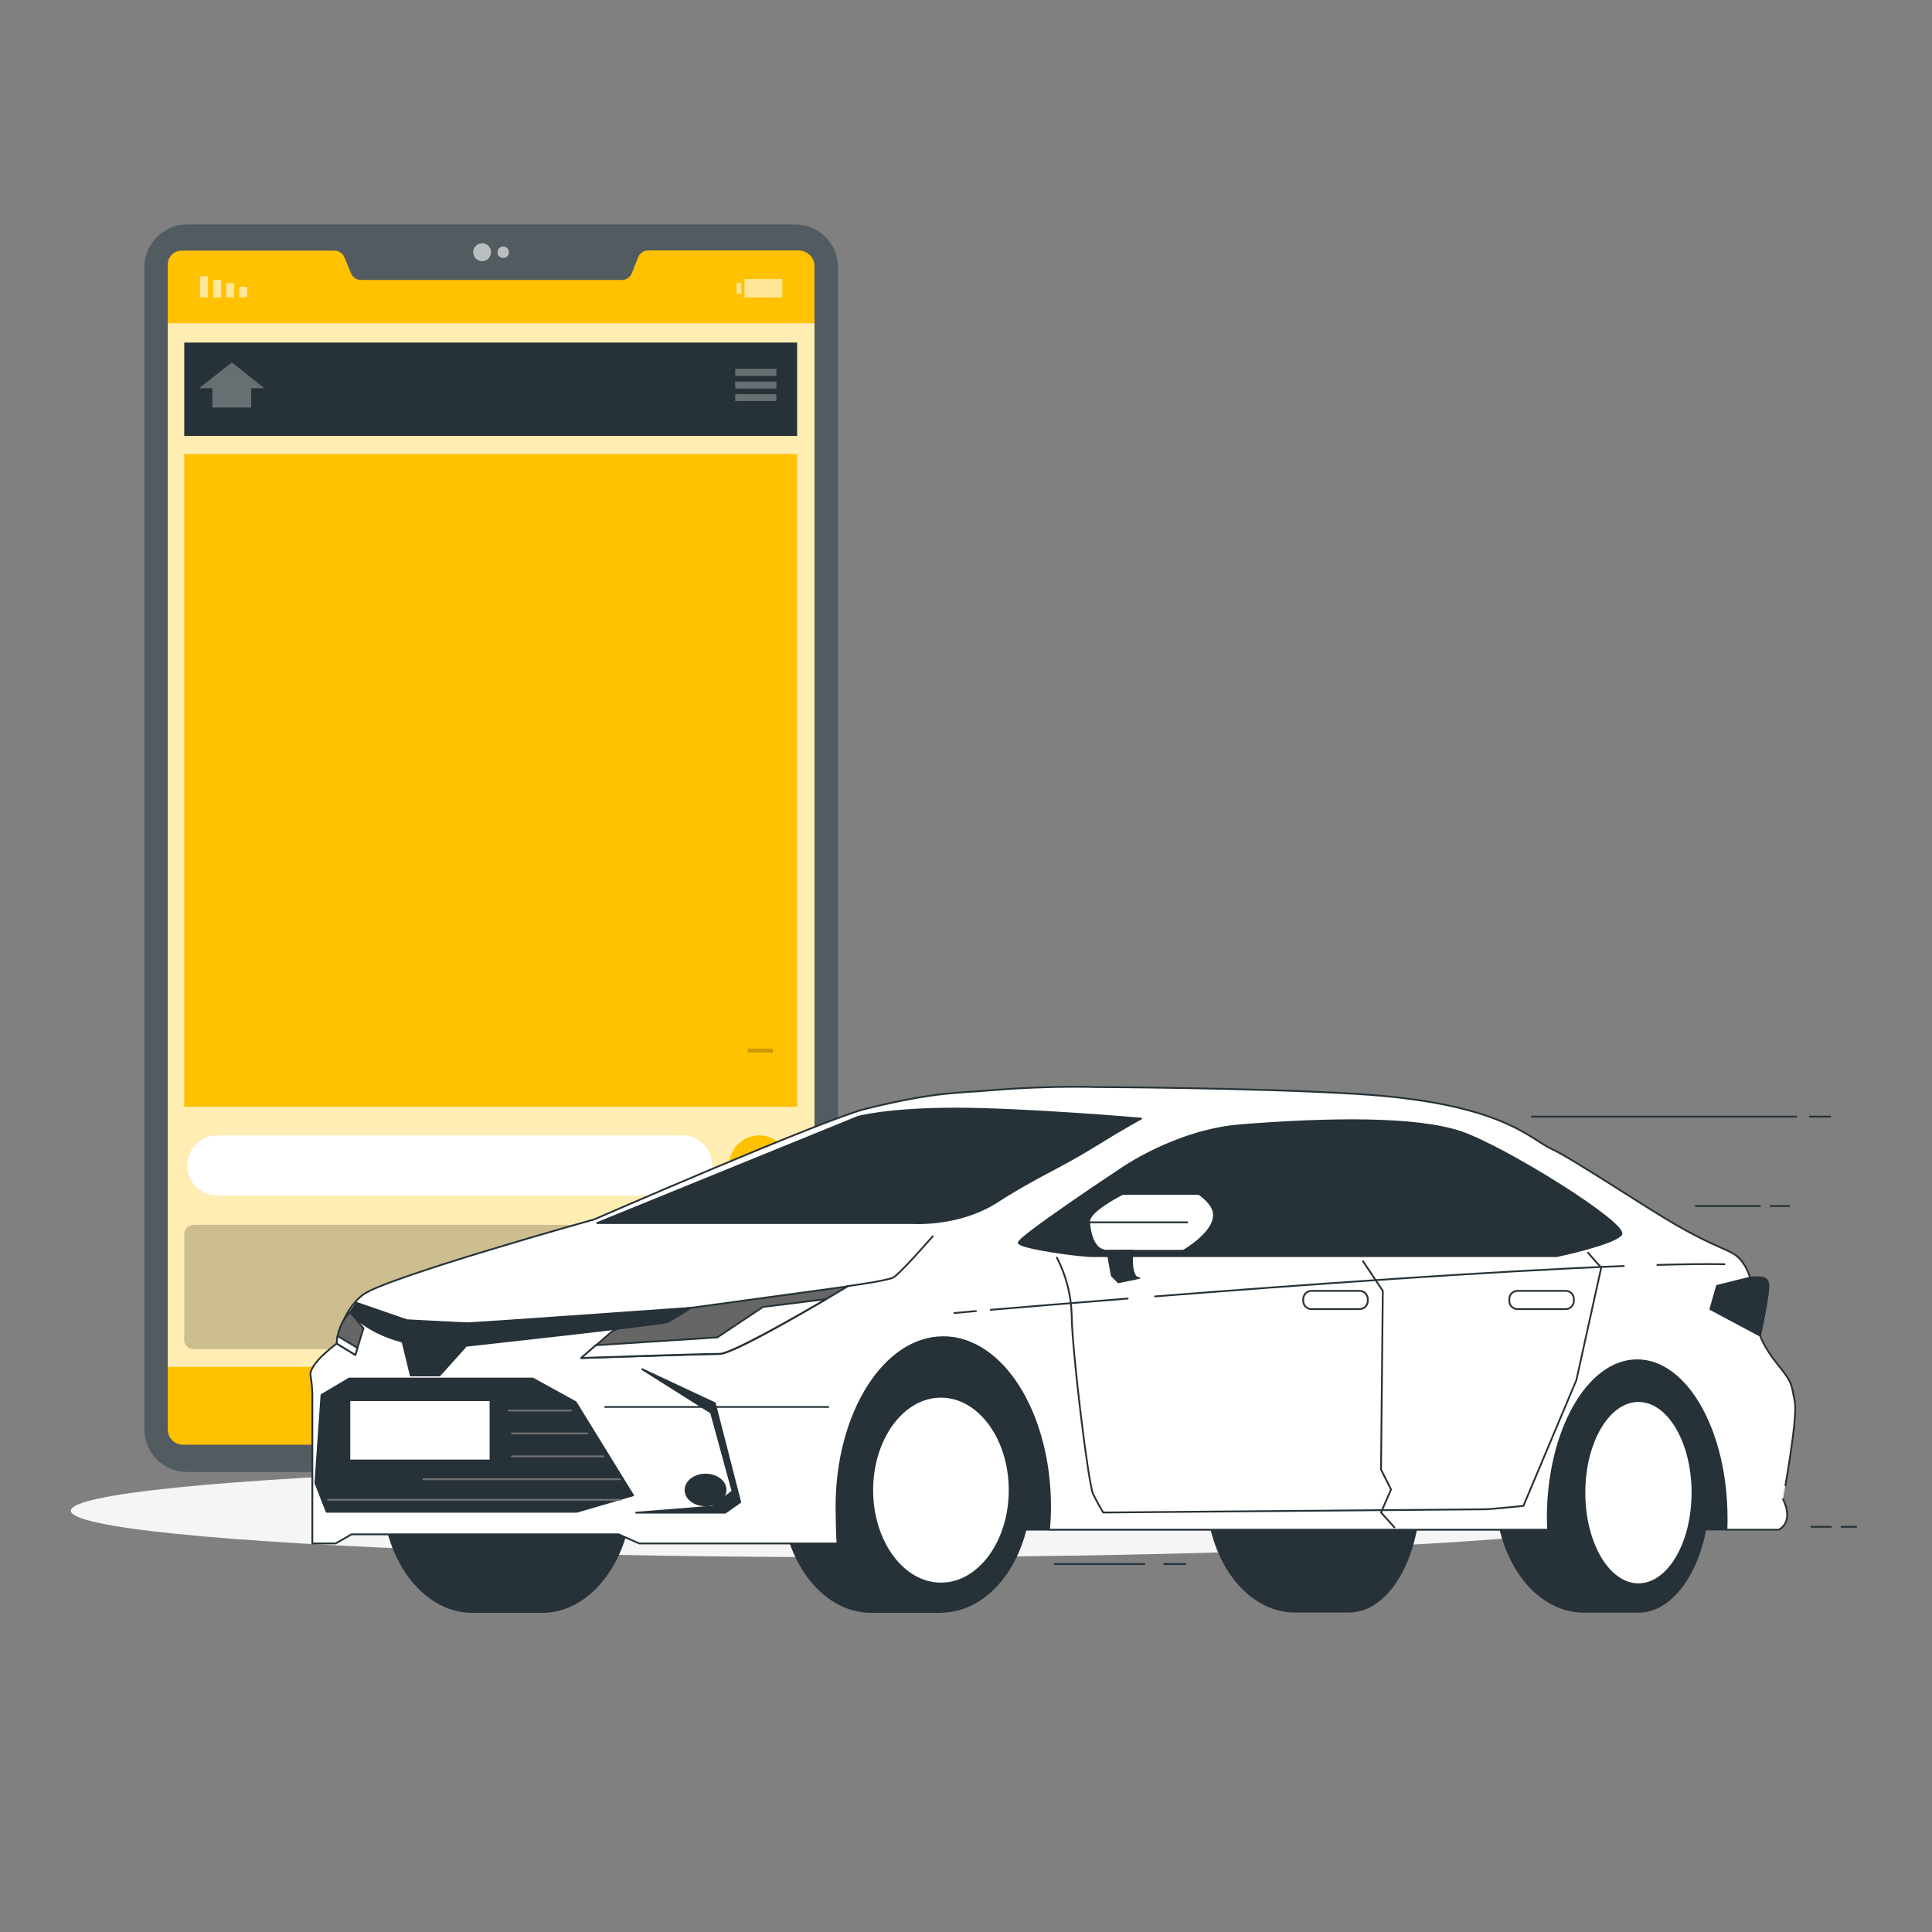
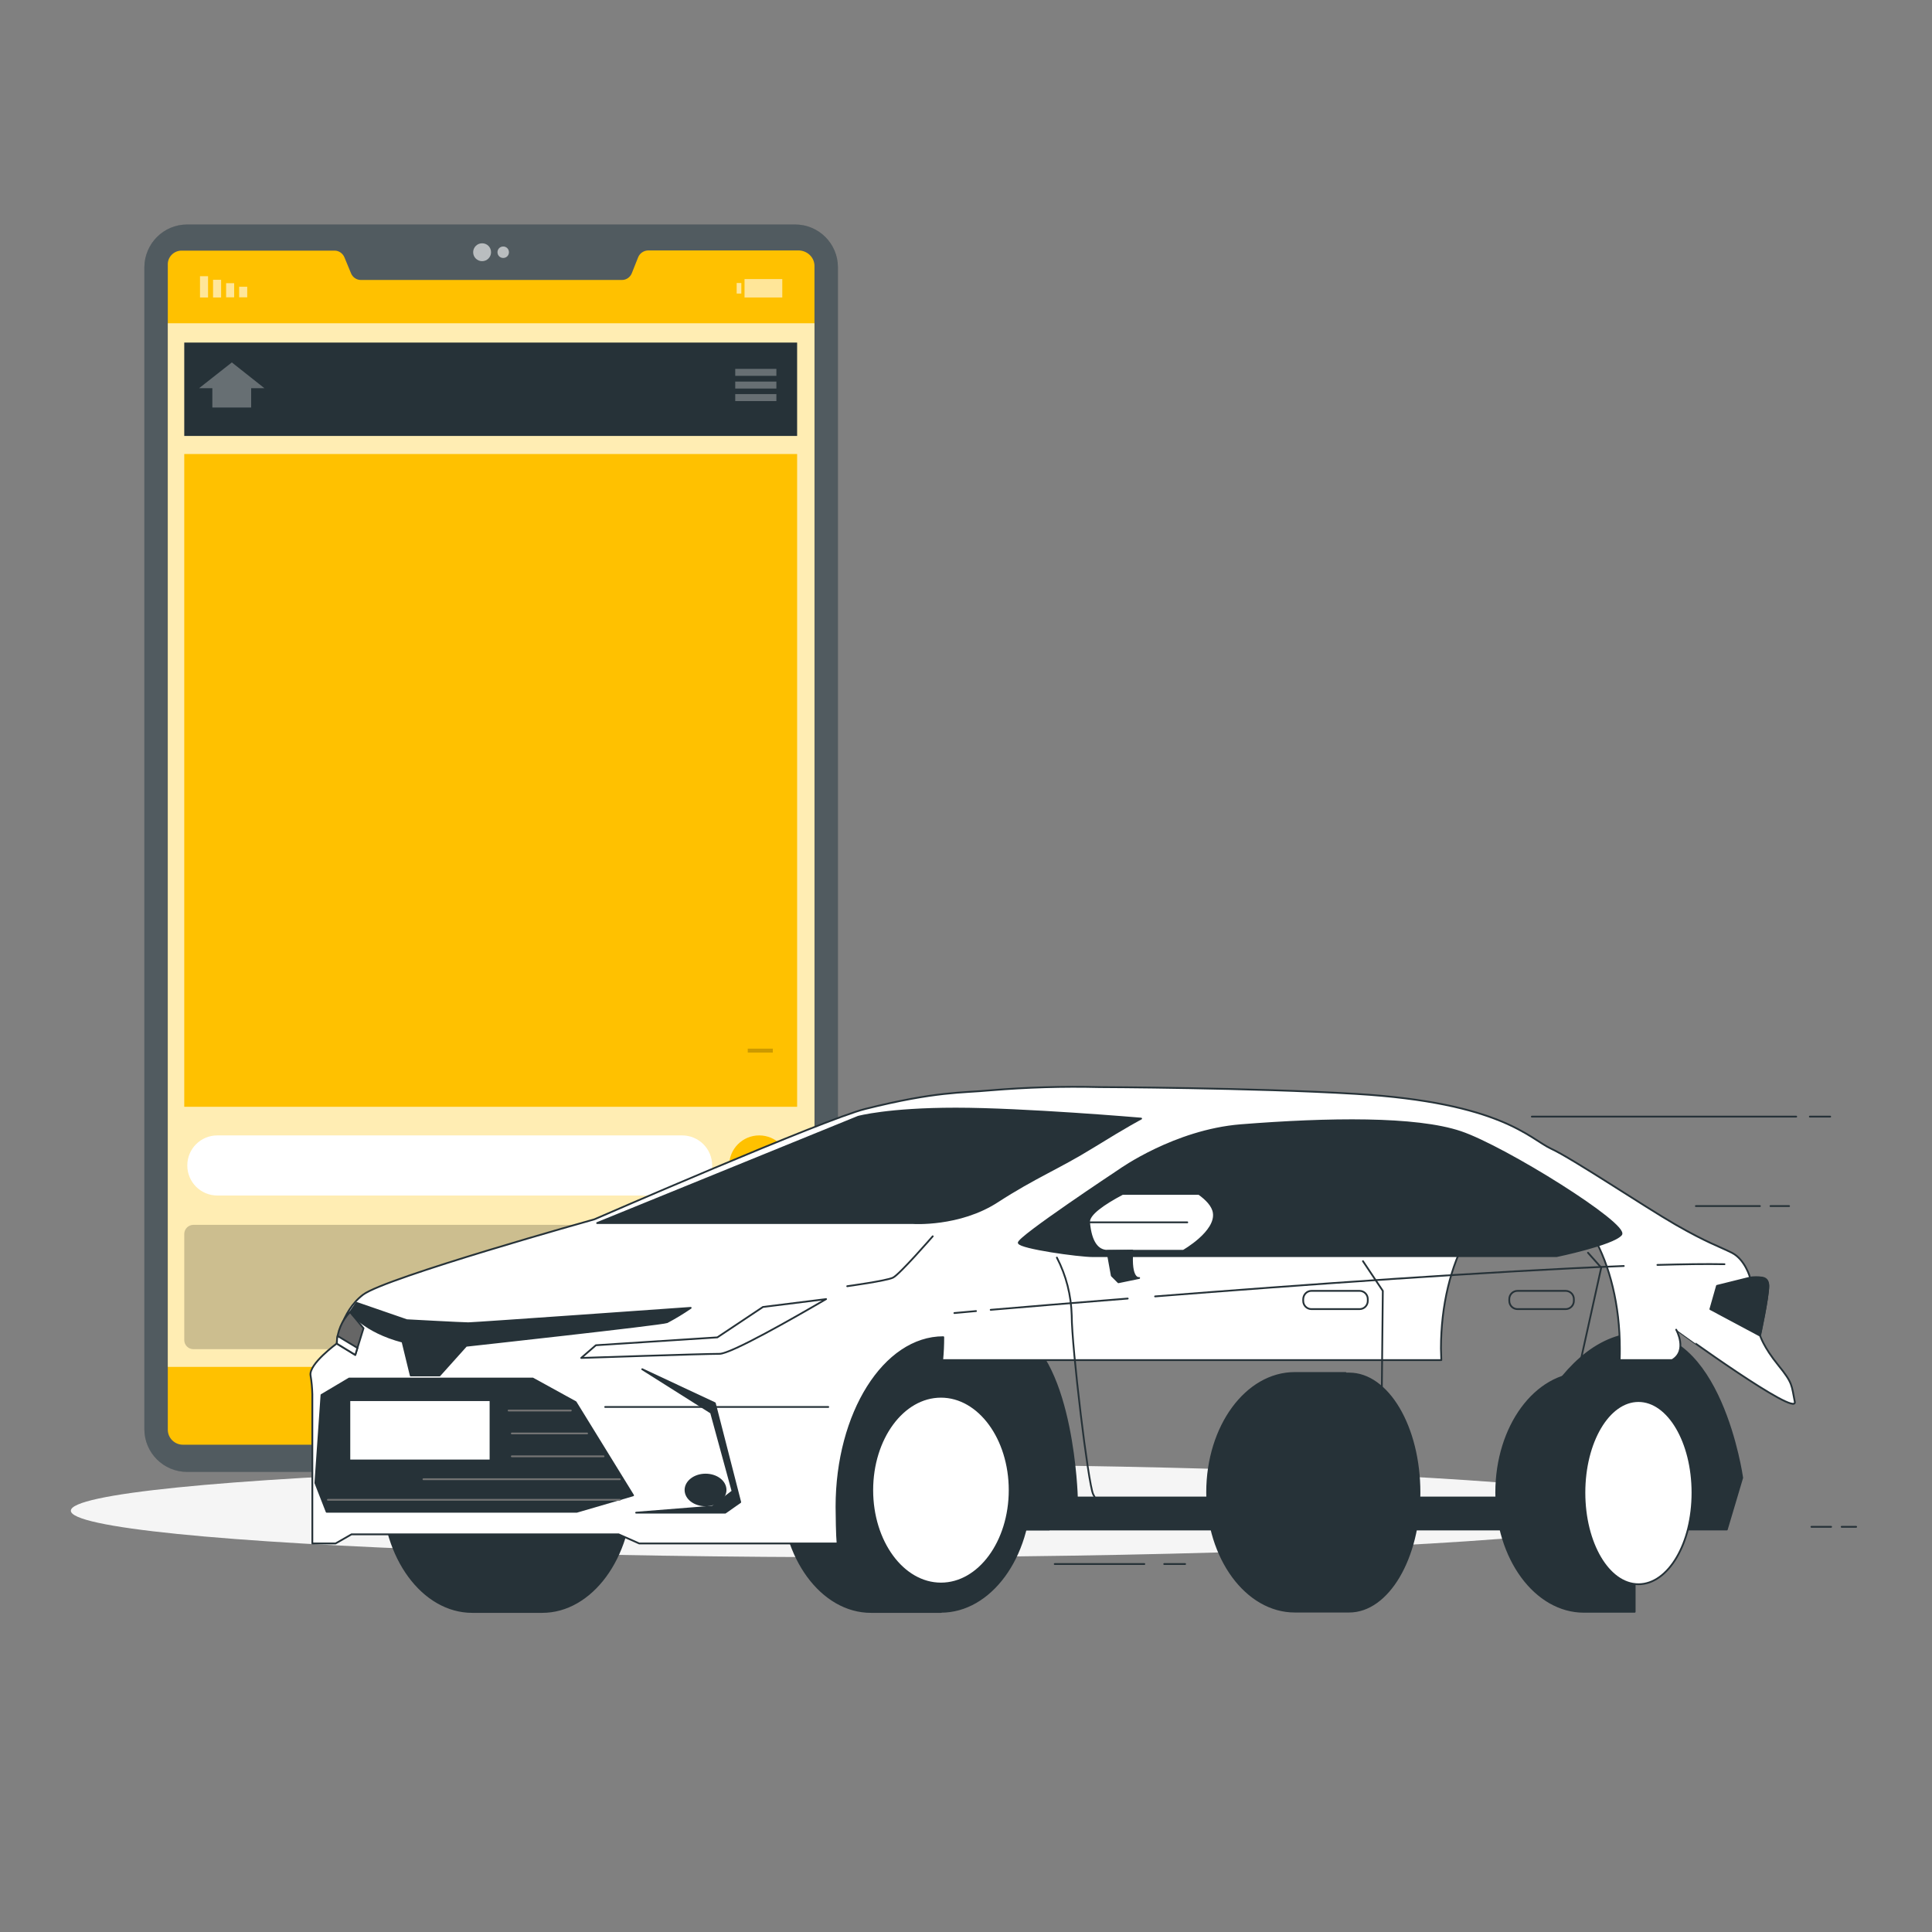
<svg xmlns="http://www.w3.org/2000/svg" id="Camada_1" x="0px" y="0px" viewBox="0 0 1080 1080" style="enable-background:new 0 0 1080 1080;" xml:space="preserve">
  <rect x="0" y="0" width="1080" height="1080" fill="#808080" stroke="none" />
  <style type="text/css">
	.st0{fill:#F5F5F5;}
	.st1{fill:#263238;}
	.st2{opacity:0.2;fill:#FFFFFF;enable-background:new    ;}
	.st3{fill:#FFC100;}
	.st4{opacity:0.7;fill:#FFFFFF;enable-background:new    ;}
	.st5{opacity:0.6;fill:#FFFFFF;enable-background:new    ;}
	.st6{fill:#FFFFFF;}
	.st7{opacity:0.2;enable-background:new    ;}
	.st8{opacity:0.3;fill:#FFFFFF;enable-background:new    ;}
	.st9{opacity:0.3;}
	.st10{fill:#263238;stroke:#263238;stroke-linecap:round;stroke-linejoin:round;}
	.st11{fill:#FFFFFF;stroke:#263238;stroke-linecap:round;stroke-linejoin:round;}
	.st12{fill:none;stroke:#263238;stroke-linecap:round;stroke-linejoin:round;}
	.st13{fill:#666666;stroke:#263238;stroke-linecap:round;stroke-linejoin:round;}
	.st14{fill:none;stroke:#737373;stroke-linecap:round;stroke-linejoin:round;}
</style>
  <g id="freepik--Shadow--inject-1">
    <ellipse id="freepik--path--inject-1" class="st0" cx="484.5" cy="844.5" rx="444.9" ry="26" />
  </g>
  <g id="freepik--Device--inject-1">
    <path class="st1" d="M104.6,125.5h339.9c13.2,0,23.9,10.7,23.9,23.9v649.5c0,13.2-10.7,23.9-23.9,23.9H104.6   c-13.2,0-23.9-10.7-23.9-23.9V149.4C80.8,136.2,91.4,125.5,104.6,125.5z" />
    <path class="st2" d="M104.6,125.5h339.9c13.2,0,23.9,10.7,23.9,23.9v649.5c0,13.2-10.7,23.9-23.9,23.9H104.6   c-13.2,0-23.9-10.7-23.9-23.9V149.4C80.8,136.2,91.4,125.5,104.6,125.5z" />
    <path class="st3" d="M455.3,148.9v649.2c0,5.2-4.3,9.5-9.5,9.5c0,0-0.1,0-0.1,0H102.4c-4.7,0.1-8.6-3.7-8.6-8.4c0-0.1,0-0.2,0-0.3   V148.1c-0.2-4.2,3.1-7.8,7.4-8c0,0,0.1,0,0.1,0h85.8c2.4,0,4.6,1.6,5.5,3.9l3.6,8.7c0.9,2.3,3.1,3.8,5.5,3.8h146   c2.4,0,4.6-1.5,5.5-3.8l3.5-8.8c0.9-2.3,3.1-3.8,5.5-3.9h84.6C451.6,140.3,455.4,144.1,455.3,148.9z" />
    <rect x="93.8" y="180.7" class="st4" width="361.5" height="583.4" />
    <rect x="133.7" y="160.3" class="st5" width="4.5" height="5.9" />
    <rect x="126.4" y="158.3" class="st5" width="4.5" height="7.9" />
    <rect x="119.1" y="156.4" class="st5" width="4.5" height="9.9" />
    <rect x="111.8" y="154.4" class="st5" width="4.5" height="11.9" />
    <rect x="411.8" y="158.2" class="st5" width="2.6" height="5.9" />
    <rect x="416.2" y="156" class="st5" width="21.1" height="10.3" />
    <path class="st5" d="M274.5,141c0,2.7-2.2,5-5,5c-2.7,0-5-2.2-5-5c0-2.7,2.2-5,5-5c0,0,0,0,0,0C272.3,136,274.5,138.2,274.5,141   L274.5,141z" />
    <path class="st5" d="M284.5,141c0,1.8-1.4,3.2-3.2,3.2c-1.8,0-3.2-1.4-3.2-3.2c0-1.8,1.4-3.2,3.2-3.2c0,0,0,0,0,0   C283.1,137.8,284.5,139.2,284.5,141C284.5,141,284.5,141,284.5,141z" />
    <path class="st6" d="M381.3,668.3H121.5c-9.3,0-16.8-7.5-16.8-16.8l0,0c0-9.3,7.5-16.8,16.8-16.8h259.8c9.3,0,16.8,7.5,16.8,16.8   l0,0C398.1,660.8,390.6,668.3,381.3,668.3z" />
    <rect x="103" y="253.8" class="st3" width="342.6" height="364.9" />
    <path class="st3" d="M430.5,388.2c0,3.1-2.5,5.5-5.5,5.5c-3.1,0-5.5-2.5-5.5-5.5c0-3.1,2.5-5.5,5.5-5.5S430.5,385.1,430.5,388.2   L430.5,388.2z" />
    <rect x="418" y="586.2" class="st7" width="14" height="2.2" />
    <rect x="103" y="191.5" class="st1" width="342.6" height="52.2" />
    <circle class="st3" cx="424.4" cy="651.5" r="16.8" />
    <path class="st7" d="M108.1,684.7h332.3c2.8,0,5.1,2.3,5.1,5.1v59.3c0,2.8-2.3,5.1-5.1,5.1H108.1c-2.8,0-5.1-2.3-5.1-5.1v-59.3   C103,687,105.3,684.7,108.1,684.7z" />
    <polygon class="st8" points="147.8,217 129.6,202.6 111.3,217 118.7,217 118.7,227.8 140.4,227.8 140.4,217  " />
    <g class="st9">
      <rect x="411" y="206.2" class="st6" width="23" height="3.9" />
      <rect x="411" y="213.3" class="st6" width="23" height="3.9" />
      <rect x="411" y="220.3" class="st6" width="23" height="3.9" />
    </g>
  </g>
  <g id="freepik--Car--inject-2">
    <path class="st10" d="M586.5,855.1H446.9c0,0,4-66.7,28.8-95.5c24.9-28.8,62.6-31.8,93.5-14.9s32.8,92.4,32.8,92.4h238.6   c0,0,21.9-85.5,71.6-91.5c49.7-6,61.7,80.5,61.7,80.5l-8.6,28.9H586.5z" />
    <path class="st10" d="M924.4,834.3c0.2-14.5-3.5-28.9-10.6-41.5v-25.2h-28.4c-27.1,0-49,29.8-49,66.7c0,36.9,21.9,66.7,49,66.7   h28.4v-25.2C920.9,863.1,924.6,848.8,924.4,834.3z" />
-     <ellipse class="st10" cx="915.9" cy="834.4" rx="39.3" ry="66.6" />
    <ellipse class="st11" cx="915.9" cy="834.4" rx="30.2" ry="51.2" />
    <path class="st10" d="M536.8,833c0.2-14.8-3.6-29.3-10.8-42.2v-25.7h-39.1c-27.5,0-49.9,30.4-49.9,68s22.3,68,49.9,68H526v-25.8   C533.3,862.4,537,847.8,536.8,833z" />
    <ellipse class="st10" cx="526" cy="833" rx="50" ry="68" />
    <ellipse class="st11" cx="526" cy="833" rx="38.4" ry="52.2" />
    <path class="st10" d="M754.2,767.8c-0.7,0-1.3,0-2,0v-0.3h-28.4c-27.1,0-49,29.8-49,66.7c0,36.9,22,66.7,49,66.7h28.4l0,0   c0.7,0,1.3,0,2,0c21.7,0,39.3-29.8,39.3-66.5C793.5,797.7,775.9,767.8,754.2,767.8z" />
    <path class="st10" d="M303.2,765.1H264c-27.5,0-50,30.4-50,68s22.4,68,50,68h39.1c27.5,0,50-30.4,50-68S330.7,765.1,303.2,765.1z" />
-     <path class="st11" d="M1003.3,783.6c-1.9-9.2-0.9-10.2-9.2-20.4c-8.3-10.2-10.2-16.6-10.2-16.6s4.6-21.3,4.6-27.8   c0-6.5-10.2-4.6-10.2-4.6s-2.8-10.2-10.2-13.9c-7.4-3.7-13.8-5.6-31.4-15.7c-17.7-10.2-57.7-37-69.7-42.5   c-12-5.6-27.7-25.7-108.9-30.6c-57.9-3.5-143.4-3.8-143.4-3.8c-20.4-0.5-40.7,0.1-61,1.8c-16.1,1.5-30.3,0.5-70,10.4   c-22.9,5.7-151.4,61.7-151.4,61.7s-116.7,32.6-129.3,42.1S188.3,751,188.3,751s-15.8,11.5-14.7,17.9c0.6,3.5,0.9,7,1,10.5v83.4h13   l8.9-5.1h149.3l11.5,5.1h110.9c-0.4-4.2-0.6-16.1-0.6-20.5c0-52.3,26.7-94.8,59.7-94.8c33,0,59.7,42.4,59.7,94.8   c0,4.4-0.2,8.7-0.6,12.8h279c0-2.1-0.2-4.2-0.2-6.4c0-48.8,22.4-88.3,50-88.3c27.6,0,50,39.6,50,88.3c0,2.1,0,4.2-0.1,6.4h29.3   c8.9-5.2,2.3-17,2.3-17S1005.1,792.8,1003.3,783.6z" />
+     <path class="st11" d="M1003.3,783.6c-1.9-9.2-0.9-10.2-9.2-20.4c-8.3-10.2-10.2-16.6-10.2-16.6s4.6-21.3,4.6-27.8   c0-6.5-10.2-4.6-10.2-4.6s-2.8-10.2-10.2-13.9c-7.4-3.7-13.8-5.6-31.4-15.7c-17.7-10.2-57.7-37-69.7-42.5   c-12-5.6-27.7-25.7-108.9-30.6c-57.9-3.5-143.4-3.8-143.4-3.8c-20.4-0.5-40.7,0.1-61,1.8c-16.1,1.5-30.3,0.5-70,10.4   c-22.9,5.7-151.4,61.7-151.4,61.7s-116.7,32.6-129.3,42.1S188.3,751,188.3,751s-15.8,11.5-14.7,17.9c0.6,3.5,0.9,7,1,10.5v83.4h13   l8.9-5.1h149.3l11.5,5.1h110.9c-0.4-4.2-0.6-16.1-0.6-20.5c0-52.3,26.7-94.8,59.7-94.8c0,4.4-0.2,8.7-0.6,12.8h279c0-2.1-0.2-4.2-0.2-6.4c0-48.8,22.4-88.3,50-88.3c27.6,0,50,39.6,50,88.3c0,2.1,0,4.2-0.1,6.4h29.3   c8.9-5.2,2.3-17,2.3-17S1005.1,792.8,1003.3,783.6z" />
    <path class="st10" d="M625.9,654c0,0-57.4,38-56.4,40.8c0.9,2.8,33.3,7.4,41.6,7.4h259c0,0,31.4-6.5,36.1-12s-64.8-49-89.7-57.4   c-25-8.4-73.7-7.7-123-3.8C656.6,632,625.9,654,625.9,654z" />
    <path class="st12" d="M733.1,721.6h26.9c2.5,0,4.6,2,4.6,4.6v1c0,2.5-2,4.6-4.6,4.6h-26.9c-2.5,0-4.6-2-4.6-4.6v-1   C728.6,723.6,730.6,721.6,733.1,721.6z" />
    <path class="st12" d="M848.3,721.6h26.9c2.5,0,4.6,2,4.6,4.6v1c0,2.5-2,4.6-4.6,4.6h-26.9c-2.5,0-4.6-2-4.6-4.6v-1   C843.7,723.6,845.8,721.6,848.3,721.6z" />
    <polyline class="st12" points="761.9,705 773,721.6 772,821.5 777.6,832.6 772,845.5 779.5,853.8  " />
    <path class="st12" d="M887.7,700.3l7.4,8.3l-13.9,62.9l-29.6,70.3c0,0-18.5,1.9-21.3,1.9c-2.8,0-213.6,1.8-213.6,1.8   s-2.8-4.6-5.6-10.2s-12-82.3-12-99.9c-0.3-11.3-3.1-22.4-8.3-32.4" />
    <path class="st10" d="M333.8,683.7h176.5c0,0,25.9,1.8,47.2-12s34.2-18.6,53.6-30.6c19.4-12,26.8-15.8,26.8-15.8   s-65.7-5.6-103.6-5.6c-37.9,0-54.6,4.6-54.6,4.6L333.8,683.7z" />
    <path class="st12" d="M473.6,719c0,0,21.9-3,25.6-4.8s22.2-23.1,22.2-23.1" />
-     <path class="st13" d="M386.1,731.1l87.7-12c0,0-62.4,37.8-71.6,37.8s-77.3,2.3-77.3,2.3l17.2-14.9l20.1-10.3L386.1,731.1z" />
    <path class="st11" d="M461.8,726.2l-35.3,4.4l-25.5,17l-67.9,4.4l-8.2,7.1c0,0,68.2-2.3,77.3-2.3   C408.6,756.8,443.1,737.1,461.8,726.2z" />
    <path class="st13" d="M203.2,742.5l-4.6,14.9l-10.3-6.3c0.1-6.6,2.8-13,7.4-17.7L203.2,742.5z" />
    <path class="st11" d="M199.8,753.5l-11.1-6.7c-0.3,1.4-0.4,2.9-0.4,4.3l10.3,6.3L199.8,753.5z" />
    <path class="st10" d="M195.8,733.4c0,0,7.5,10.9,29.2,16.6l4.6,18.9h16.1l14.9-16.6c0,0,109.4-12,112.3-13.2c4.5-2.4,9-5.1,13.2-8   c0,0-120.9,8.6-124.3,8.6s-34.4-1.7-34.4-1.7l-28.1-9.7L195.8,733.4z" />
    <path class="st10" d="M405.6,832.9c0,4.7-5,8.6-11.2,8.6s-11.2-3.8-11.2-8.6c0-4.7,5-8.6,11.2-8.6S405.6,828.1,405.6,832.9z" />
    <path class="st10" d="M988.5,718.8c0-6.5-6-4.3-10.2-4.6l-18.5,4.6l-3.7,13l27.7,14.8C983.8,746.6,988.5,725.3,988.5,718.8z" />
    <path class="st12" d="M926.5,707.1c14.5-0.4,27.2-0.6,37.5-0.4" />
    <path class="st12" d="M645.7,724.7c80.8-6.4,188.2-14.1,262-17" />
    <path class="st12" d="M553.8,732.2c17.2-1.5,44.2-3.7,76.6-6.3" />
    <path class="st12" d="M533.5,734l12.1-1.1" />
    <polygon class="st10" points="195.2,770.6 297.8,770.6 321.8,783.8 353.9,835.9 322.4,845.1 182.6,845.1 176.3,829 179.7,779.8     " />
    <rect x="195.8" y="783.2" class="st6" width="77.9" height="32.7" />
    <line class="st14" x1="319.1" y1="788.5" x2="284.3" y2="788.5" />
    <line class="st14" x1="328.2" y1="801.3" x2="286.1" y2="801.3" />
    <line class="st14" x1="337.4" y1="814.1" x2="286.1" y2="814.1" />
    <line class="st14" x1="346.5" y1="826.9" x2="236.7" y2="826.9" />
    <line class="st14" x1="346.5" y1="838.4" x2="183.3" y2="838.4" />
    <path class="st11" d="M670.2,667.4h-42.7c-10.6,5.6-19.1,11.5-18.7,15.9c1,11.5,5.1,15.9,10.2,15.9h42.5c0,0,18.7-10.6,17-21.3   C677.9,674,674.4,670.4,670.2,667.4z" />
    <line class="st12" x1="608.8" y1="683.3" x2="663.7" y2="683.3" />
    <path class="st10" d="M619,699.3l2.5,13.8l3.7,3.7l11.6-2.4c0,0-5.1,1.3-3.8-15.3L619,699.3z" />
    <line class="st12" x1="338.3" y1="786.5" x2="463" y2="786.5" />
    <polygon class="st10" points="355.6,845.6 405.4,845.6 413.8,839.7 399.6,784.4 359,765.4 397.5,789.7 409.5,833.6 398.3,842.2     " />
    <line class="st12" x1="1011.7" y1="624.2" x2="1023.1" y2="624.2" />
    <line class="st12" x1="856.3" y1="624.2" x2="1004.1" y2="624.2" />
    <line class="st12" x1="989.7" y1="674.2" x2="1000.1" y2="674.2" />
    <line class="st12" x1="948" y1="674.2" x2="983.8" y2="674.2" />
    <line class="st12" x1="1023.6" y1="853.5" x2="1012.6" y2="853.5" />
    <line class="st12" x1="1037.6" y1="853.5" x2="1029.5" y2="853.5" />
    <line class="st12" x1="650.8" y1="874.3" x2="662.5" y2="874.3" />
    <line class="st12" x1="589.6" y1="874.3" x2="639.7" y2="874.3" />
  </g>
</svg>